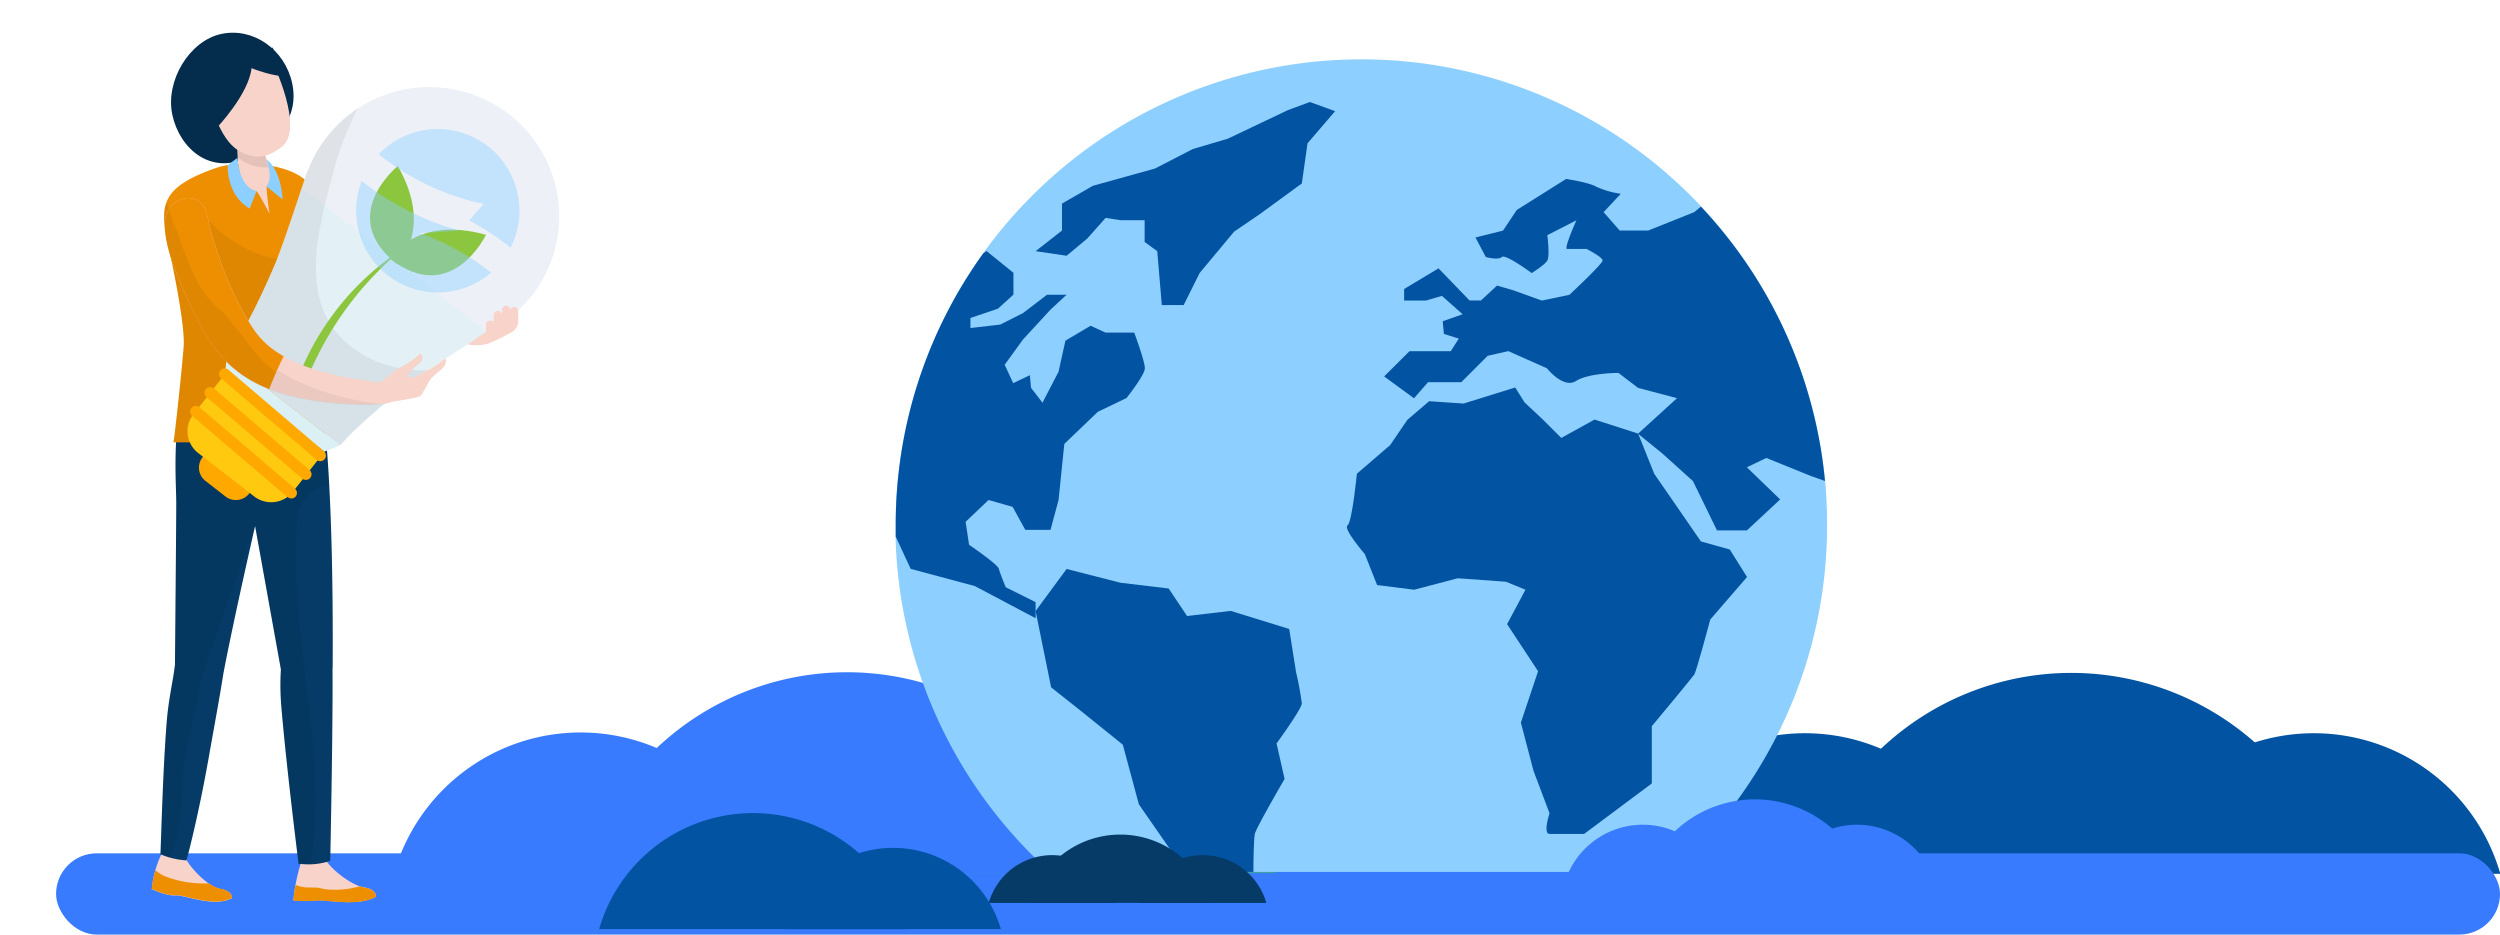
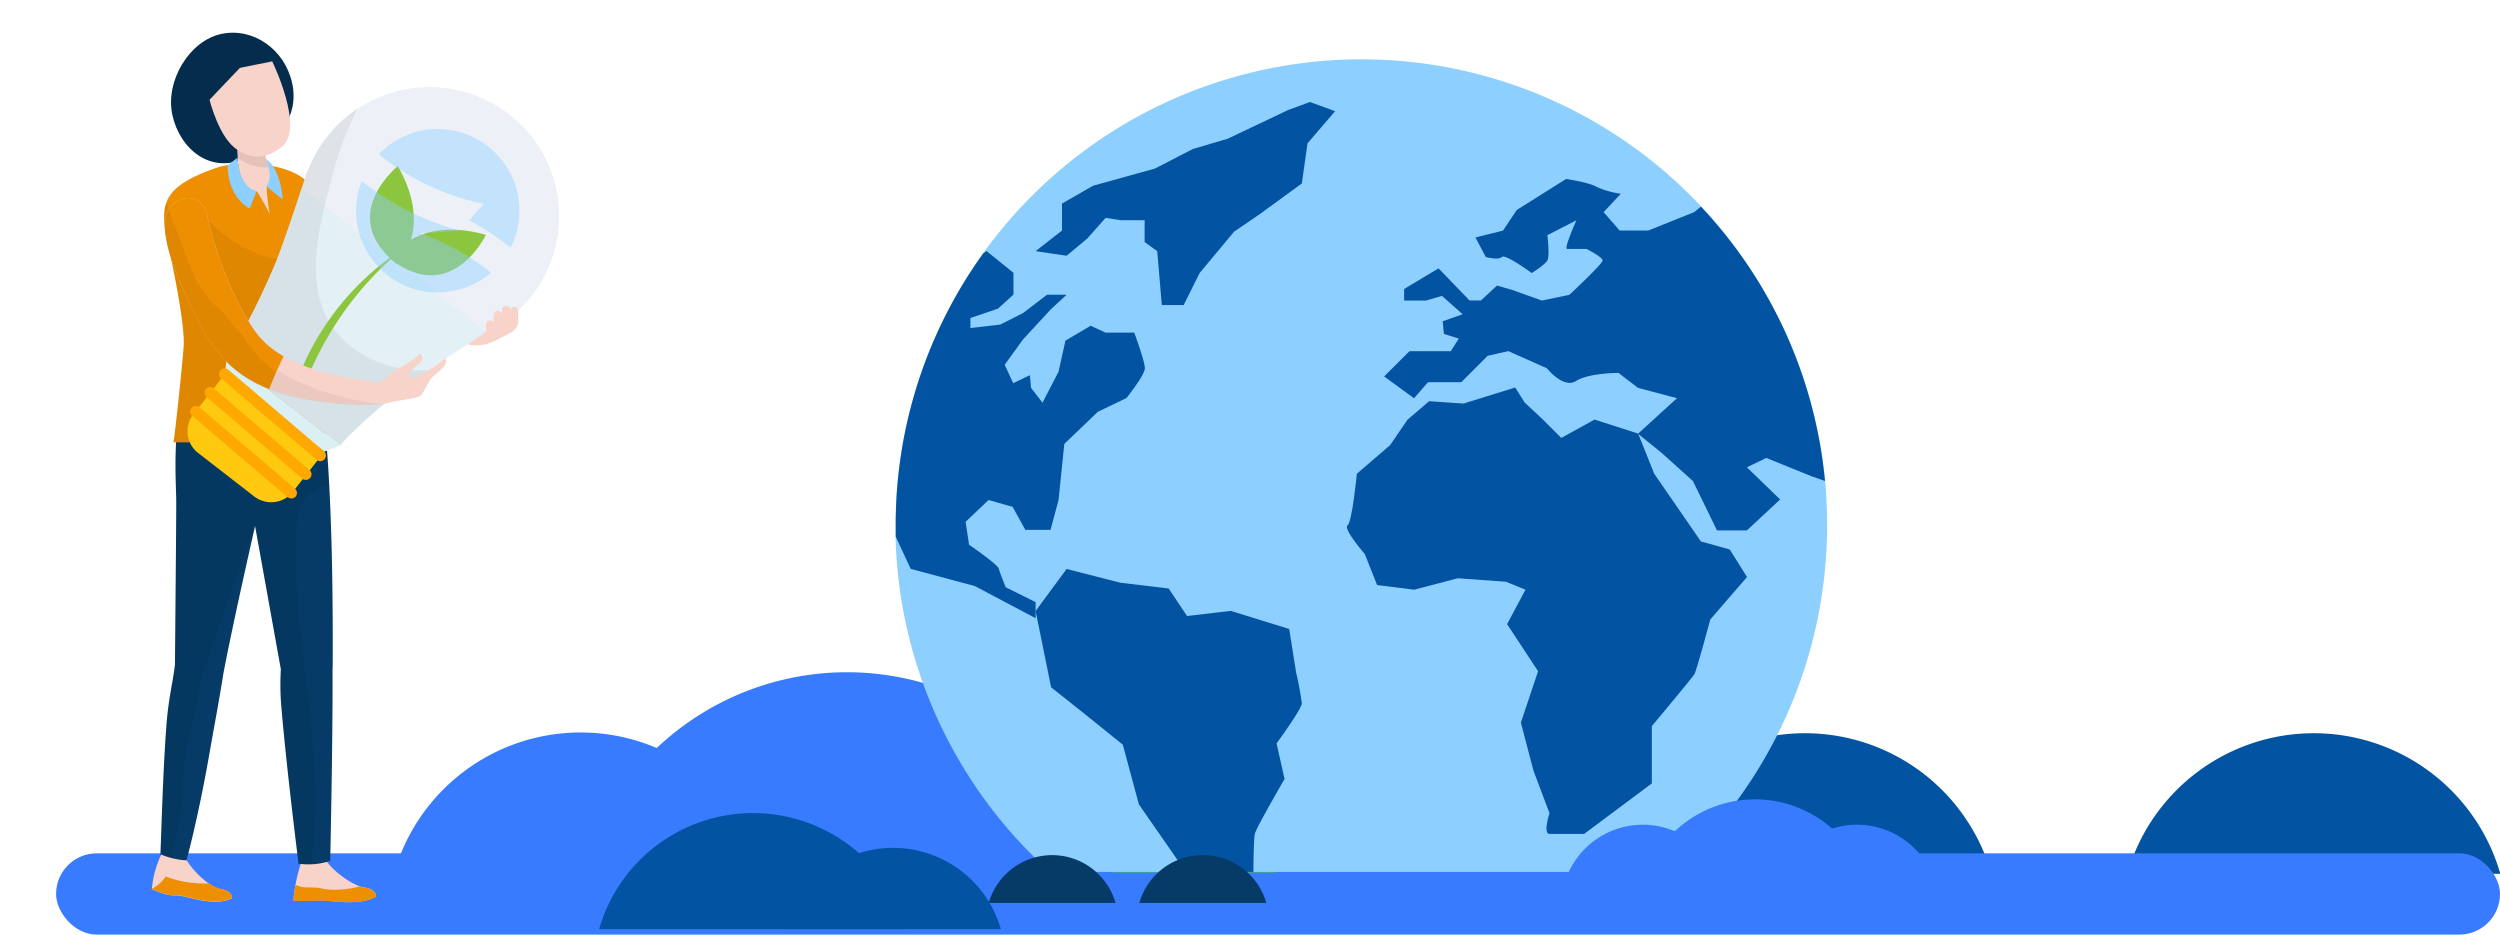
<svg xmlns="http://www.w3.org/2000/svg" viewBox="0 0 535 200">
  <defs>
    <style>.cls-1{fill:none;}.cls-2{isolation:isolate;}.cls-3{fill:#0253a2;}.cls-4{fill:#387bff;}.cls-5{fill:#3ca0a3;}.cls-6{clip-path:url(#clip-path);}.cls-7{fill:#8dcfff;}.cls-8{fill:#053b66;}.cls-9{fill:#f7d3c9;}.cls-10{fill:#ee8f01;}.cls-11{opacity:0.06;}.cls-12{fill:#042c4d;}.cls-13{opacity:0.08;mix-blend-mode:luminosity;}.cls-14{fill:#ffa900;}.cls-15{fill:#edf1f7;}.cls-16,.cls-18{fill:#dbf0f4;}.cls-16{opacity:0.5;}.cls-17{fill:#ffc910;}.cls-19{fill:#8cc63f;}.cls-20{opacity:0.05;}.cls-21{opacity:0.44;}</style>
    <clipPath id="clip-path">
      <rect class="cls-1" x="179.24" width="227.53" height="186.59" />
    </clipPath>
  </defs>
  <g class="cls-2">
    <g id="Capa_1" data-name="Capa 1">
      <path class="cls-3" d="M386.26,156.91A41.53,41.53,0,0,0,346.34,187h79.83A41.52,41.52,0,0,0,386.26,156.91Z" />
      <path class="cls-3" d="M495.15,156.91A41.51,41.51,0,0,0,455.24,187h79.83A41.54,41.54,0,0,0,495.15,156.91Z" />
-       <path class="cls-3" d="M443.27,144a59.31,59.31,0,0,0-57,43h114A59.33,59.33,0,0,0,443.27,144Z" />
      <rect class="cls-4" x="12" y="182.61" width="523" height="17.39" rx="8.7" />
      <path class="cls-4" d="M124.26,156.75a41.52,41.52,0,0,0-39.92,30.1h79.83A41.52,41.52,0,0,0,124.26,156.75Z" />
      <path class="cls-5" d="M233.15,156.75a41.51,41.51,0,0,0-39.91,30.1h79.83A41.53,41.53,0,0,0,233.15,156.75Z" />
      <path class="cls-4" d="M181.27,143.86a59.3,59.3,0,0,0-57,43h114A59.32,59.32,0,0,0,181.27,143.86Z" />
      <g class="cls-6">
        <path class="cls-7" d="M391,112.44a99.69,99.69,0,0,1-199.35,2.43q0-1.22,0-2.43a99.69,99.69,0,0,1,198.93-9.51Q391,107.63,391,112.44Z" />
        <path class="cls-3" d="M301.18,89.84l-3.69,5.41-7.12,6.13s-1,10.32-2,11.05,3.7,6.14,3.7,6.14l2.63,6.63,7.93,1,9.33-2.45,10.31.74,4.18,1.71-3.93,7.37,6.63,10.07-3.68,11,2.7,10.31,3.43,9.09s-1.47,4.42,0,4.42H339l14.49-10.81V155.4s8.59-10.31,9.08-11.05S366,132.57,366,132.57l7.86-9.09-3.69-5.89L364,115.87,354,101.38l-3.44-8.59-9.33-3-7.12,3.93-3.93-3.93-3.93-3.68-2-3.19-11.05,3.44-7.37-.5Z" />
        <path class="cls-3" d="M228.25,121.76l-6.63,9,3.32,16.33,6.5,5.15,8.84,7.12,3.44,12.77,10.56,15.22s4.42,10.56,5.65,11.05,6.87,5.41,6.87,5.41l9.82-1V199.6s-7.61-7.86-8.1-8.84-.25-11,0-12.27,6.38-11.79,6.38-11.79l-1.72-7.61s5.41-7.37,5.41-8.6a66.94,66.94,0,0,0-1.23-6.63l-1.47-9.26-12.53-3.87-9.33,1.1-3.93-5.89-10.31-1.23Z" />
        <path class="cls-3" d="M378,98l-4.17,2,7.12,6.88-7.12,6.63h-6.39l-5.15-10.56L355.69,97l-5.16-4.18,8.35-7.61L350.53,83l-4.18-3.2s-6.37,0-9.08,1.73-6.22-2.71-6.22-2.71l-8.27-3.68-4.42,1-5.64,5.65H305.6l-3,3.44-6.39-4.67,5.41-5.4h8.84l1.72-2.7-3.19-1-.25-2.71L313,67.25l-4.42-3.93-3.44,1h-4.66V61.85l7.37-4.42,6.63,6.87h2.45l3.44-3.19,3.44,1,6.14,2.21,5.89-1.22s7.12-6.63,7.12-7.36-3.44-2.47-3.44-2.47h-4.17c-.74,0,2-6.13,2-6.13l-6.22,3.19s.57,4.42,0,5.41-3.35,2.69-3.35,2.69-5.65-4.17-6.39-3.43-3.43,0-3.43,0l-2.21-4.18,5.89-1.47,2.95-4.42,10.55-6.63S340,39,341.69,40a19,19,0,0,0,5.16,1.47l-3.68,3.93,3.44,3.93h6.13l9.82-3.93L364,44.22a99.26,99.26,0,0,1,26.54,58.71l-3-1.06Z" />
        <path class="cls-3" d="M245,78.79c0,1.48-3.93,6.39-3.93,6.39l-6.14,2.95L227.76,95l-1.23,12-1.72,6.39h-5.4l-2.7-4.92L211.55,107l-4.91,4.67.74,4.91s6.14,4.17,6.38,5.15,1.47,3.94,1.47,3.94l6.39,3.19v3.44l-13-6.88-13.74-3.69-3.19-6.89q0-1.22,0-2.43a99.29,99.29,0,0,1,18.74-58.2l.68-.49,5.77,4.66v4.67l-3.31,3-5.9,2V70.2l6.39-.74L218.92,67l5.15-3.93h4.18l-3.44,3.19-5.89,6.39L215,78.06,216.83,82l3.56-1.71.25,2.7,2.45,3.19,3.44-6.63L228,72.9l5.4-3.19,3.19,1.47h6.14S245,77.32,245,78.79Z" />
        <polygon class="cls-3" points="239.79 47.12 244.95 47.12 244.95 51.78 247.65 53.75 248.63 65.29 253.3 65.29 256.73 58.41 264.1 49.57 269.5 45.89 278.59 39.26 279.81 30.67 285.71 23.79 280.31 21.83 275.64 23.55 262.75 29.68 255.26 31.89 247.16 36.07 233.9 39.75 227.27 43.56 227.27 49.33 221.62 53.75 228.25 54.73 232.67 51.05 236.6 46.63 239.79 47.12" />
      </g>
      <path class="cls-3" d="M191.12,181.44a24,24,0,0,0-23.05,17.39h46.11A24,24,0,0,0,191.12,181.44Z" />
      <path class="cls-3" d="M161.16,174a34.27,34.27,0,0,0-32.94,24.83h65.87A34.26,34.26,0,0,0,161.16,174Z" />
      <path class="cls-8" d="M257.38,183a14.1,14.1,0,0,0-13.57,10.23H271A14.12,14.12,0,0,0,257.38,183Z" />
      <path class="cls-8" d="M225.16,183a14.1,14.1,0,0,0-13.57,10.23h27.14A14.12,14.12,0,0,0,225.16,183Z" />
-       <path class="cls-8" d="M239.74,178.6a20.17,20.17,0,0,0-19.39,14.61h38.77A20.15,20.15,0,0,0,239.74,178.6Z" />
      <path class="cls-4" d="M351.56,176.49a17.48,17.48,0,0,0-16.8,12.67h33.61A17.48,17.48,0,0,0,351.56,176.49Z" />
      <path class="cls-4" d="M397.4,176.49a17.48,17.48,0,0,0-16.8,12.67h33.61A17.48,17.48,0,0,0,397.4,176.49Z" />
      <path class="cls-4" d="M375.56,171.06a25,25,0,0,0-24,18.1h48A25,25,0,0,0,375.56,171.06Z" />
      <path class="cls-9" d="M80.44,191.89s.28-1.55-2.58-2-8.36-4.81-8.57-6.93l-4.23-.15a37.29,37.29,0,0,0-2.28,9.87,34.83,34.83,0,0,0,5.11,0C69.84,192.48,76.61,194.07,80.44,191.89Z" />
      <path class="cls-9" d="M49.62,192.23s.33-1.53-2.51-2-7.78-5.85-7.92-8L35,181.9a21.71,21.71,0,0,0-2.51,8.37s3.11,1.51,5.06,1.35S45.71,194.28,49.62,192.23Z" />
      <path class="cls-10" d="M65.85,189.92c.81,0,1.61,0,2.42.08a11.92,11.92,0,0,0,1.49.31,19.44,19.44,0,0,0,7.2-.63,5.28,5.28,0,0,0,.9.24c2.86.42,2.58,2,2.58,2-3.83,2.18-10.6.59-12.55.82a34.83,34.83,0,0,1-5.11,0,33.8,33.8,0,0,1,.47-3.39A6.34,6.34,0,0,0,65.85,189.92Z" />
-       <path class="cls-10" d="M35.45,187.58a23.1,23.1,0,0,0,9.3,1.46,6.65,6.65,0,0,0,2.36,1.14c2.84.52,2.51,2,2.51,2-3.91,2.05-10.15-.78-12.1-.61s-5.06-1.35-5.06-1.35a25,25,0,0,1,.78-4A7.72,7.72,0,0,0,35.45,187.58Z" />
+       <path class="cls-10" d="M35.45,187.58a23.1,23.1,0,0,0,9.3,1.46,6.65,6.65,0,0,0,2.36,1.14c2.84.52,2.51,2,2.51,2-3.91,2.05-10.15-.78-12.1-.61s-5.06-1.35-5.06-1.35A7.72,7.72,0,0,0,35.45,187.58Z" />
      <path class="cls-8" d="M71.19,143.06c.25-42.91-2.26-56.37-2.26-56.37s-29.77-4.15-30.21-1.58c-1.75,10.13-1,18.52-1,22.57,0,3.62-.23,29.29-.28,34.6-.45,3.76-1.37,7.17-1.79,12.52-.8,10.26-1.11,23.33-1.32,28l.16.07a16.56,16.56,0,0,0,5.41,1.25c.64-2.22,2.86-11.13,4.8-22.19,1.12-6.36,2.34-12.84,3.08-17.66,2.22-11.72,6.81-31.68,6.81-31.68l5.52,30.67h0a54.43,54.43,0,0,0,.1,8c1.09,13,3.67,33.46,3.67,33.46s0,.1,0,.16a4.38,4.38,0,0,1,.51,0,14.35,14.35,0,0,0,6.28-.67c.06-2.89.31-15.1.43-26.55.06-6.55.09-9.63.06-14.58Z" />
      <path class="cls-11" d="M63.61,111a7.75,7.75,0,0,1,6.85-7.16c-.67-12.51-1.53-17.16-1.53-17.16s-29.77-4.15-30.21-1.58c-1.75,10.13-1,18.52-1,22.57,0,3.62-.23,29.29-.28,34.6-.45,3.76-1.37,7.17-1.79,12.52-.8,10.26-1.11,23.33-1.32,28l.16.07a7.72,7.72,0,0,0,1.94.7,5.66,5.66,0,0,1,.36-1.43c2.3-5.77,1.82-11.78,2.56-17.85s2.59-11.78,3.43-17.77c.39-2.77,11.81-33.93,11.81-33.93l5.52,30.67h0a54.43,54.43,0,0,0,.1,8c1.09,13,3.67,33.46,3.67,33.46s0,.1,0,.16a4.38,4.38,0,0,1,.51,0,11.87,11.87,0,0,0,2.15.09C70.38,160.49,61.58,135.66,63.61,111Z" />
      <path class="cls-12" d="M62.52,17.79c1.59,7.28-3.24,12.7-9.45,15.83-7.9,4-14.59-1.73-16.18-9S40.52,8.74,47.32,7.27,60.93,10.51,62.52,17.79Z" />
      <path class="cls-9" d="M61.62,38.27a5.25,5.25,0,0,1,5.65,4.8l0,.25s0,.41.09,1.12c0,.36.06.79.1,1.29s.12,1,.2,1.65.14,1.27.28,1.95.26,1.41.41,2.16.36,1.51.55,2.29.46,1.54.7,2.32.52,1.53.82,2.27.58,1.47.91,2.15.64,1.34,1,1.95.64,1.17.94,1.69l.28.45a6,6,0,0,0-1,6.94A12.51,12.51,0,0,0,75.12,75l-.21,0a14.53,14.53,0,0,1-1.45-.22l-1.29-.24a5.6,5.6,0,0,1-.7-.2,4.3,4.3,0,0,1-1-.53,4.1,4.1,0,0,1-1.19-.86L69,72.65c-.23-.24-.46-.5-.77-.85-.6-.7-1.41-1.69-2.27-2.91-.43-.62-.89-1.29-1.33-2s-.92-1.49-1.36-2.3-.87-1.67-1.31-2.53-.79-1.78-1.2-2.68-.71-1.83-1-2.73-.59-1.82-.88-2.69-.46-1.75-.68-2.56-.36-1.59-.52-2.31-.3-1.37-.38-2S57.11,46,57,45.6l-.2-1.33c0-.12,0-.25,0-.37A5.24,5.24,0,0,1,61.62,38.27Z" />
      <path class="cls-10" d="M67,63.17a5.74,5.74,0,0,0,4.33-5.55v-.47C69.49,52.35,69,52,68.62,48.79h-.05C69,43.3,68,37.64,59,35.69c-3.58-.77-9.06-1-12.52.17-11.67,4-12,7.77-11,14.31,0,0,4.27,18.36,3.82,24.1-.4,5-1.85,18.67-2.18,20.39H70c-.14-1-1.45-12.53-2-15-1.1-4.64-1.73-8.26-1.29-13Z" />
      <path class="cls-11" d="M64.65,54.75a13.36,13.36,0,0,1-8.6-.13,28.22,28.22,0,0,1-12-8.15L43,45.91c-3.81-1.48-4.7,1.82-7-1.65-.17-.27-.3-.54-.45-.81-.67,1.92-.47,4.09-.07,6.72,0,0,4.27,18.36,3.82,24.1-.4,5-1.85,18.67-2.18,20.39H70c-.14-1-1.45-12.53-2-15-1.1-4.64-1.73-8.26-1.29-13L67,63.17a5.74,5.74,0,0,0,4.33-5.55v-.47c-.29-.77-.54-1.43-.77-2A22.38,22.38,0,0,1,64.65,54.75Z" />
      <path class="cls-9" d="M51,27.5l-.07.49c0,.29-.08.69-.12,1.18a28.74,28.74,0,0,0,0,3.54,26.32,26.32,0,0,0,.39,3.57c.08.49.18.9.24,1.18l.11.45a4.26,4.26,0,0,0,3.31,3c.29,0,2.82,4.8,2.82,4.8s-.86-5.7-.52-6c1-.73.95-2,.65-3.31a3,3,0,0,0-.12-.4l0-.08s-.05-.12-.12-.32-.2-.49-.31-.85a21.14,21.14,0,0,1-.69-2.73,22.76,22.76,0,0,1-.35-2.84c0-.39,0-.71,0-.93v-.46A2.56,2.56,0,0,0,51,27.5Z" />
      <path class="cls-13" d="M50.8,33.6c0-.3,0-.6,0-.89a28.74,28.74,0,0,1,0-3.54c0-.49.09-.89.12-1.18s.07-.49.07-.49a2.56,2.56,0,0,1,5.1.37v.46c0,.22,0,.54,0,.93a22.76,22.76,0,0,0,.35,2.84,21.14,21.14,0,0,0,.69,2.73c.11.36.23.65.31.85l.05.13A9.2,9.2,0,0,1,50.8,33.6Z" />
      <path class="cls-9" d="M58.25,13.13s7.16,14.62,1.93,18.4c-2.75,2-5.36,3-9.34.55s-6-10.73-6-10.73l6.49-6.82Z" />
-       <path class="cls-12" d="M46.3,27.45s6.91-7.23,7.53-12.86c0,0,5.12,2,7.13,1.6l-2.63-6-14.92,4-.47,11.1Z" />
      <path class="cls-7" d="M60.49,42.68s-.25-6.41-3.57-8.65c0,0,1.72,3.71.11,5.86Z" />
      <path class="cls-7" d="M50.81,33.76l-2.08,1.59s-.35,6.4,4.7,9.29l1.46-3.72S51.35,40.53,50.81,33.76Z" />
-       <path class="cls-14" d="M48.2,106.21l-4.26-3.32a3.58,3.58,0,0,1-.62-5l.48-.61,10,7.74-.48.61A3.63,3.63,0,0,1,48.2,106.21Z" />
      <path class="cls-15" d="M113.78,63.31A27.55,27.55,0,0,0,109,24.5a27.89,27.89,0,0,0-39,4.75,27,27,0,0,0-4.11,7.25l-.08-.06s-4.95,15.44-7.07,20.4C52.8,70.72,48.54,76.4,48.54,76.4L59.7,85.08l1.95,1.52,11.16,8.68s4.52-5.48,16.63-14.55c3.09-2.32,11-7.3,15.32-10A27.64,27.64,0,0,0,113.78,63.31Z" />
      <path class="cls-16" d="M64.56,40.25c-1.61,4.91-4.38,13.2-5.83,16.59C52.8,70.72,48.54,76.4,48.54,76.4L72.81,95.28s4.52-5.48,16.63-14.55c3-2.23,10.38-6.9,14.78-9.63Z" />
      <path class="cls-17" d="M54.39,106.23l-12-9.3a5.87,5.87,0,0,1-1-8.27l6.73-8.56L69.42,96.66l-6.73,8.56A5.93,5.93,0,0,1,54.39,106.23Z" />
      <polygon class="cls-18" points="48.54 76.4 48.14 80.1 69.42 96.66 72.81 95.28 48.54 76.4" />
      <path class="cls-14" d="M67.82,98.47l0,0L47.35,81a1.21,1.21,0,1,1,1.58-1.83L69.35,96.6a1.21,1.21,0,0,1-1.53,1.87Z" />
      <path class="cls-14" d="M64.7,102.44l0,0L44.23,85a1.21,1.21,0,1,1,1.58-1.83l20.43,17.42a1.2,1.2,0,0,1,.13,1.7A1.23,1.23,0,0,1,64.7,102.44Z" />
      <path class="cls-14" d="M61.59,106.4l-.05,0L41.12,89a1.21,1.21,0,1,1,1.58-1.84l20.42,17.42a1.2,1.2,0,0,1,.13,1.7A1.22,1.22,0,0,1,61.59,106.4Z" />
      <path class="cls-11" d="M77.76,75.94C63.43,67.59,67.42,51.55,70.9,38.51a67.15,67.15,0,0,1,5.68-15.32A27.56,27.56,0,0,0,70,29.25a27,27,0,0,0-4.11,7.25l-.08-.06s-4.95,15.44-7.07,20.4C52.8,70.72,48.54,76.4,48.54,76.4L59.7,85.08l1.95,1.52,11.16,8.68s4.52-5.48,16.63-14.55c.57-.43,1.31-1,2.16-1.53A24.72,24.72,0,0,1,77.76,75.94Z" />
      <path class="cls-19" d="M85.13,35.53s-13.3,10.77-.14,21C85,56.57,92.92,49.12,85.13,35.53Z" />
      <path class="cls-19" d="M104,50.25s-7.35,15.4-20.51,5.13C83.47,55.38,88.86,46,104,50.25Z" />
      <path class="cls-19" d="M66.1,80.2l-1.75-.73A57.7,57.7,0,0,1,83.79,54.89l.12.31A70.26,70.26,0,0,0,66.1,80.2Z" />
      <path class="cls-9" d="M44.37,46.2C46.14,54.55,50,64.26,54.54,70.85c5.84,8.38,20,10.16,27.53,11.09,5.05.62,4.36,4.15-.26,4.49-6.88.51-16.54-.46-23-2.72C48.66,80.17,44.39,73.54,40.17,64.08,38,59.3,35.28,53.21,35.26,47.88,35.25,42.11,43.17,39.87,44.37,46.2Z" />
      <path class="cls-20" d="M72.35,84.7c-7.93-2.1-17.06-6.24-20.87-14A7.5,7.5,0,0,1,51,65a78.25,78.25,0,0,1-6.63-18.68C43.17,40,35.25,42.19,35.26,48c0,5.33,2.77,11.42,4.91,16.2,4.22,9.46,8.49,16.09,18.63,19.63,6.47,2.26,16.13,3.23,23,2.72l.17,0A62.92,62.92,0,0,1,72.35,84.7Z" />
      <path class="cls-10" d="M60.7,76.23a18.64,18.64,0,0,1-6.16-5.38C50,64.26,46.14,54.55,44.37,46.2c-1.2-6.33-9.12-4.09-9.11,1.68,0,5.33,2.77,11.42,4.91,16.2,4,9.07,8.16,15.53,17.44,19.18Q59,79.66,60.7,76.23Z" />
      <path class="cls-11" d="M54.6,75.44Q53.22,73.78,52,72q-1.8-2-3.46-4.26a13.17,13.17,0,0,0-1.15-1.24c-6.34-5-7.41-12.26-10.41-19.23a9.5,9.5,0,0,1-.71-2.56,5.54,5.54,0,0,0-1,3.17c0,5.33,2.77,11.42,4.91,16.2,4,9.07,8.16,15.53,17.44,19.18.47-1.2,1-2.38,1.47-3.55A27.23,27.23,0,0,1,54.6,75.44Z" />
      <path class="cls-9" d="M81.13,82.14s3.39-3,4.79-3.62a22.69,22.69,0,0,0,4-2.83s1.3.85-.43,2.28-3.2,3-1.63,2.78a3.43,3.43,0,0,0,1.93-.6,27.82,27.82,0,0,0,5.48-3.43s.55.8-.39,1.89c-.38.44-1.73,1.51-2.37,2.13-.95.92-2,3.79-2.69,4.08-1.19.51-5,.93-7.79,1.52Z" />
      <path class="cls-9" d="M104,71V69.4a.8.8,0,0,1,.8-.8H105a.81.81,0,0,1,.65.36V67.44a.89.89,0,0,1,1.78,0V69.2h0V66.32a.89.89,0,0,1,.89-.89.88.88,0,0,1,.87.79.89.89,0,0,1,1.71.35v2.54a3.14,3.14,0,0,1-1.58,2.09c-.62.25-3.56,2.06-5.5,2.49a8.88,8.88,0,0,1-3.7,0Z" />
      <g id="Group" class="cls-21">
        <path id="Shape" class="cls-7" d="M109.27,53h0A17.48,17.48,0,0,0,81.06,33h0a53,53,0,0,0,22.46,10.64l-3.12,3.51A60.74,60.74,0,0,1,109.27,53Z" />
        <path id="Shape-2" data-name="Shape" class="cls-7" d="M105.09,58.35a52.66,52.66,0,0,0-15.24-8.47l8.58-.49a60.64,60.64,0,0,1-6.26-2.12h0a59.18,59.18,0,0,1-14.76-8.52h0a17.48,17.48,0,0,0,27.69,19.6Z" />
      </g>
    </g>
  </g>
</svg>